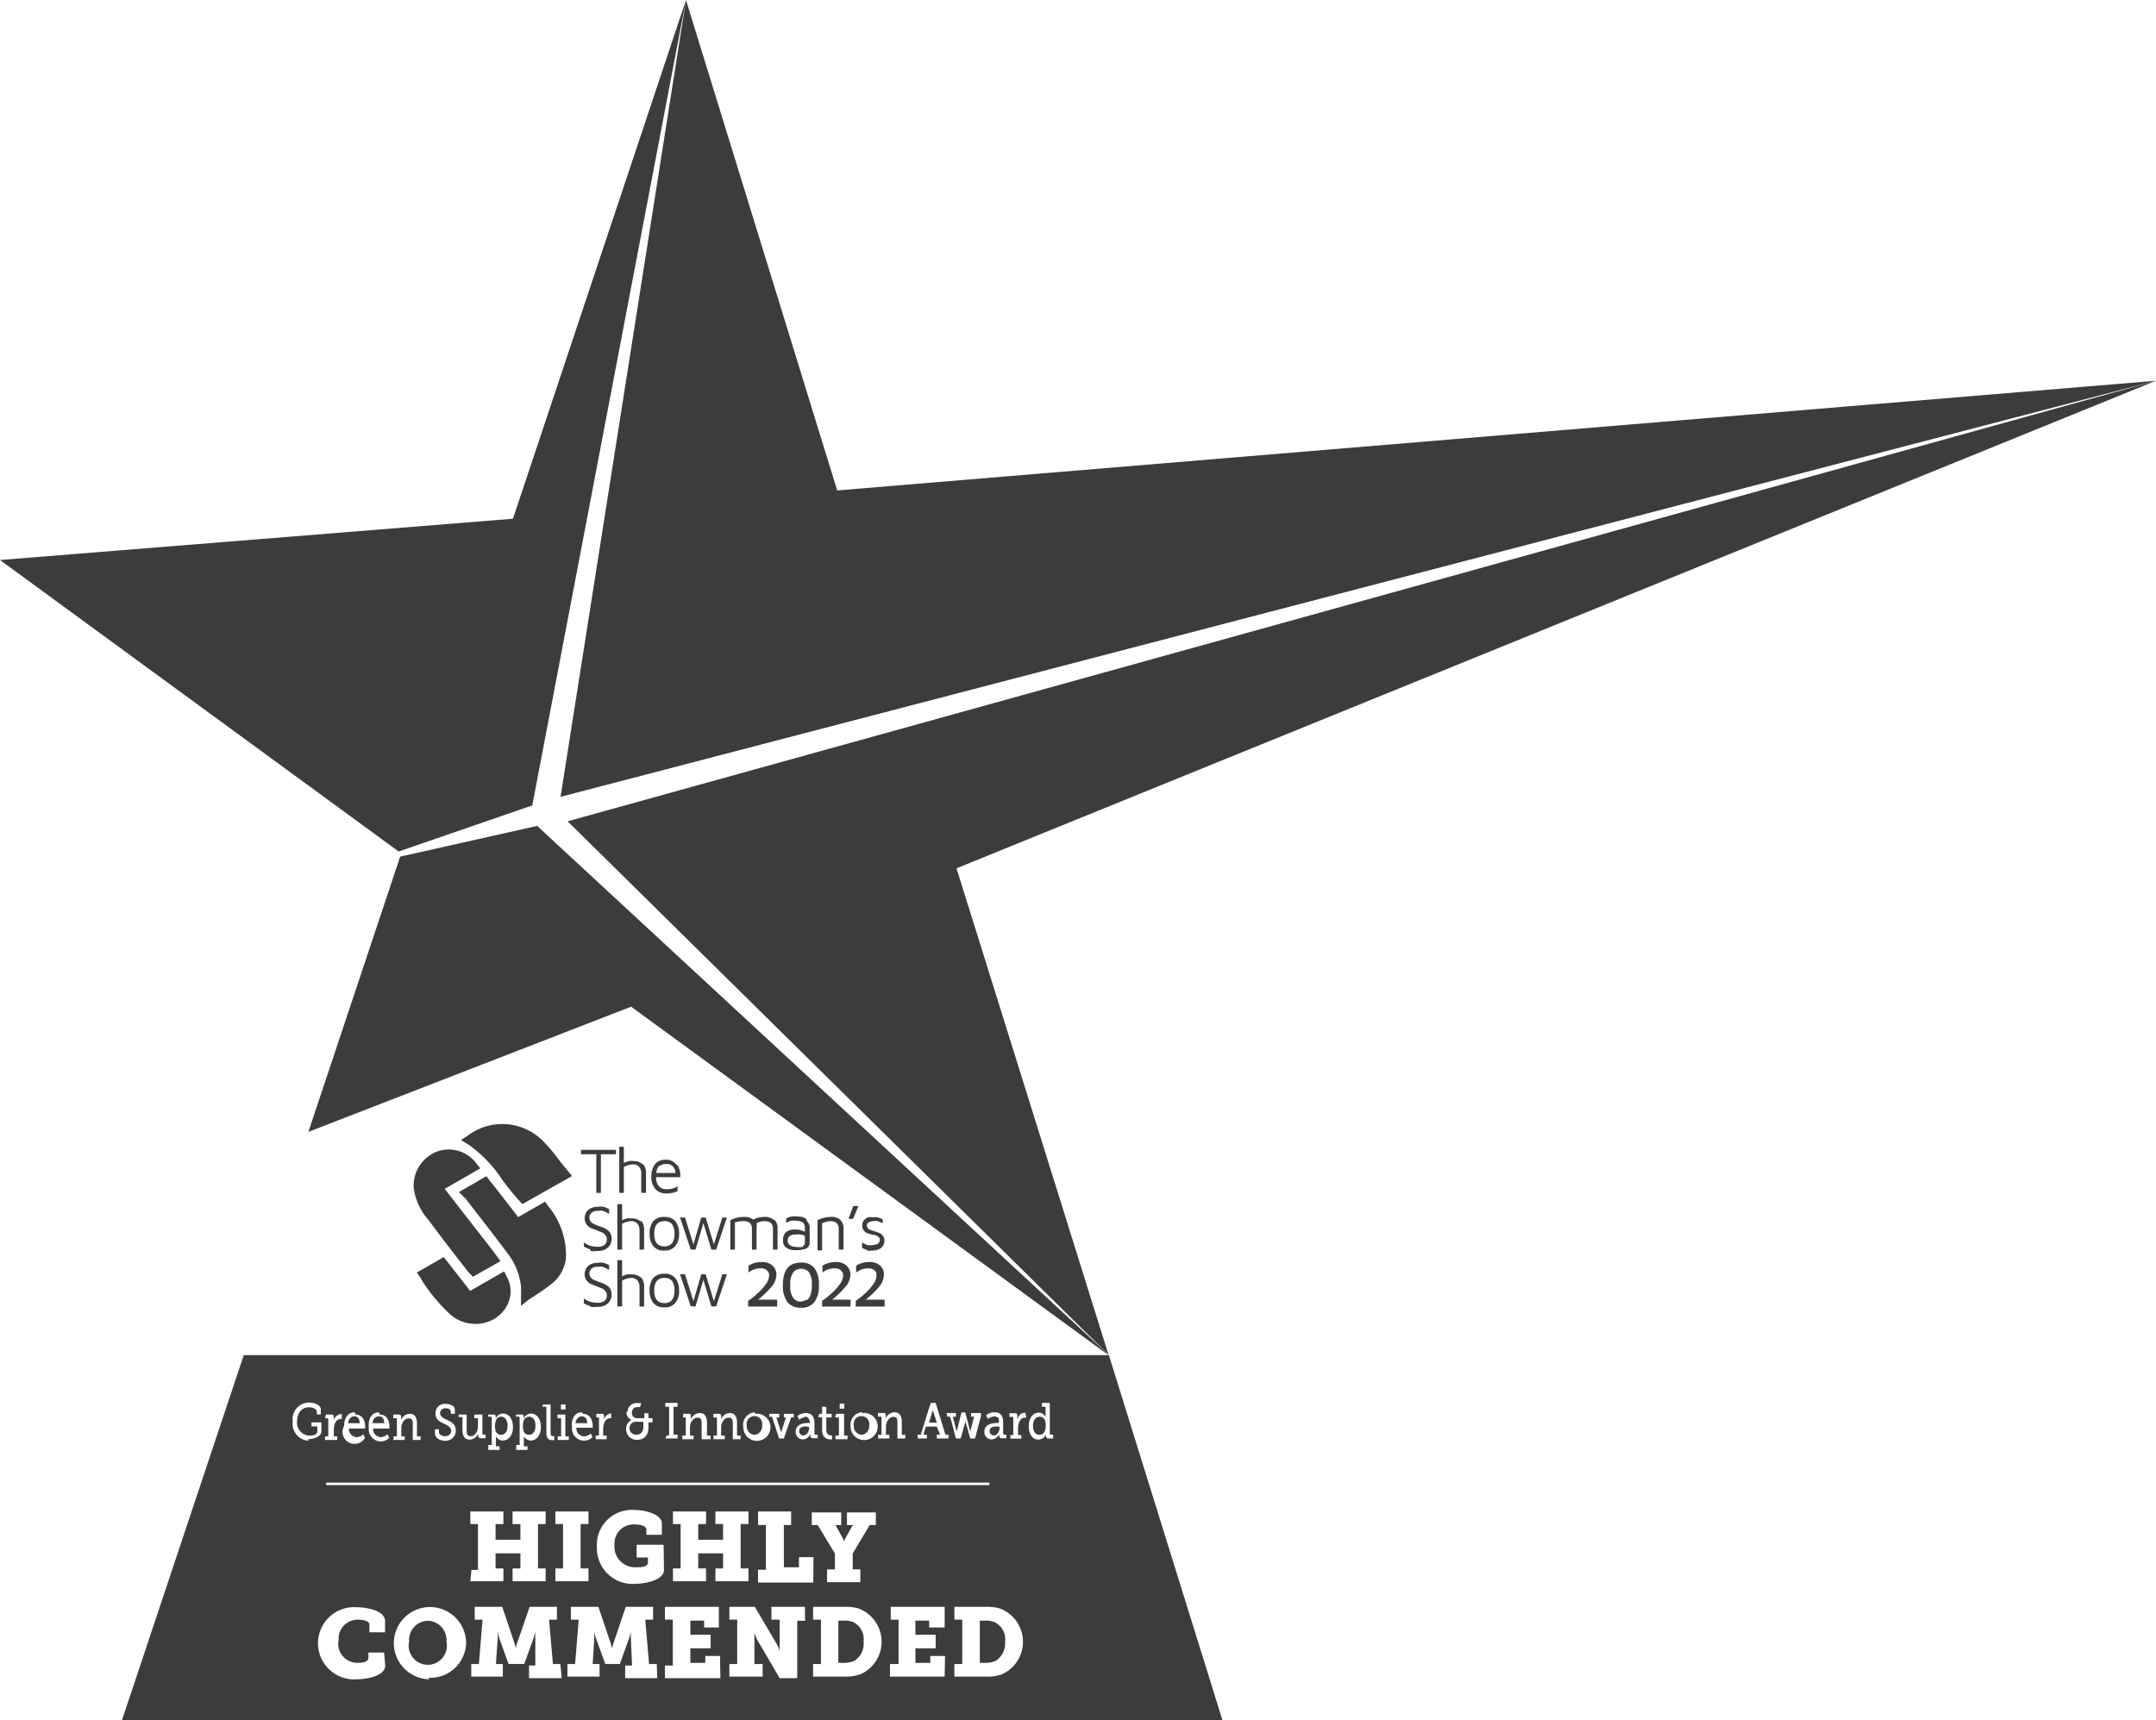
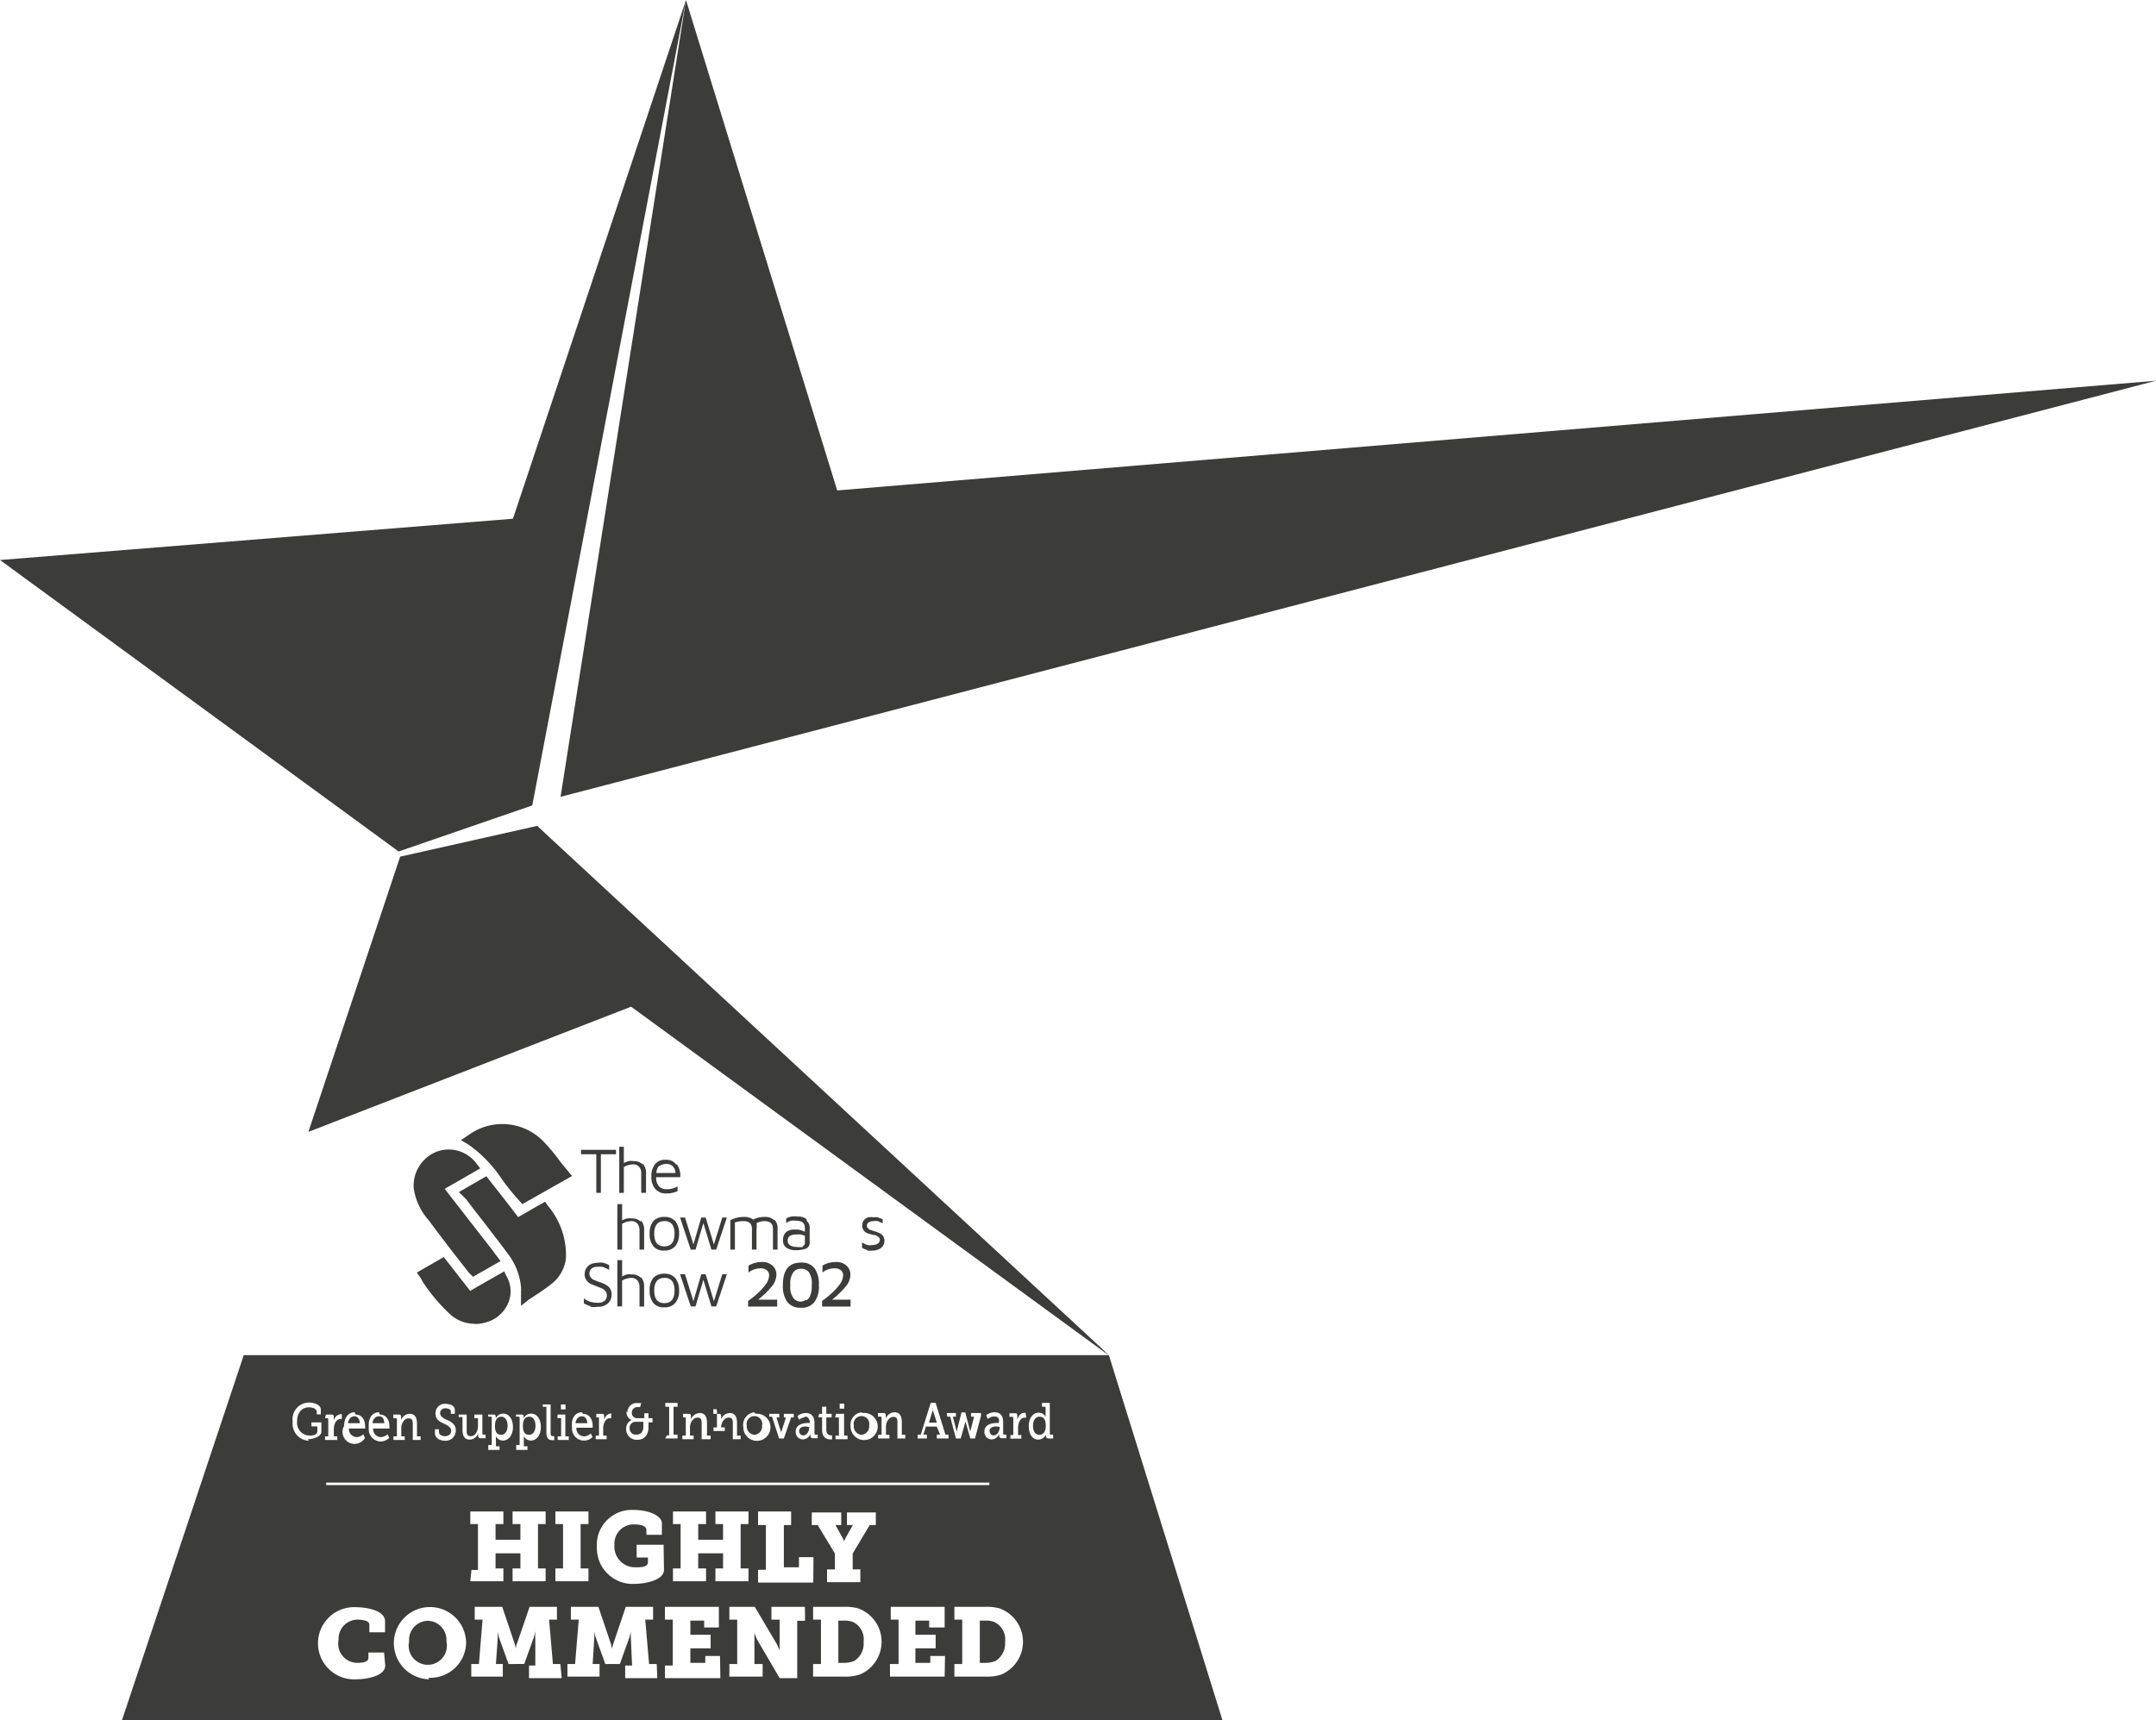
<svg xmlns="http://www.w3.org/2000/svg" viewBox="0 0 112.77 90">
  <defs>
    <style>.cls-1,.cls-2{fill:#3c3c3b;}.cls-1{fill-rule:evenodd;}</style>
  </defs>
  <g id="Layer_2" data-name="Layer 2">
    <g id="Layer_1-2" data-name="Layer 1">
      <polygon class="cls-1" points="35.88 0 27.84 42.14 20.85 44.55 0 29.3 26.83 27.14 35.88 0" />
-       <polygon class="cls-1" points="50.03 45.43 57.98 70.88 29.69 42.97 112.77 19.92 50.03 45.43" />
      <polygon class="cls-1" points="112.77 19.92 29.32 41.69 35.88 0 43.79 25.66 112.77 19.92" />
      <polygon class="cls-1" points="57.98 70.9 33.01 52.67 27.06 54.98 16.13 59.22 20.93 44.82 28.1 43.21 28.84 43.9 57.7 70.62 57.98 70.9" />
      <path class="cls-1" d="M48.79,73.78a.4.4,0,0,1,0-.14h0a.58.58,0,0,1,0,.14l-.2.65H49Z" />
      <path class="cls-1" d="M22.4,84.8a1,1,0,0,0-1,1.08,1,1,0,1,0,1.95,0A1,1,0,0,0,22.4,84.8Z" />
      <path class="cls-1" d="M19.82,74.1c-.17,0-.31.13-.34.36h.62C20.09,74.22,20,74.1,19.82,74.1Z" />
      <path class="cls-1" d="M18.54,74.1c-.17,0-.3.13-.34.36h.62C18.81,74.22,18.69,74.1,18.54,74.1Z" />
      <path class="cls-1" d="M26.22,75.07c.18,0,.33-.17.33-.47s-.14-.48-.33-.48-.33.14-.33.48S26,75.07,26.22,75.07Z" />
      <path class="cls-1" d="M39.46,75.07a.44.44,0,0,0,.4-.48.41.41,0,1,0-.8,0A.44.44,0,0,0,39.46,75.07Z" />
      <path class="cls-1" d="M30.44,74.1c-.17,0-.31.13-.34.36h.62C30.71,74.22,30.59,74.1,30.44,74.1Z" />
      <path class="cls-1" d="M27.68,75.07c.18,0,.33-.17.33-.47s-.13-.48-.33-.48-.33.14-.33.48S27.46,75.07,27.68,75.07Z" />
      <path class="cls-1" d="M41.8,74.87a.22.22,0,0,0,.21.23c.2,0,.32-.23.32-.44v0h-.06C42.17,74.61,41.8,74.61,41.8,74.87Z" />
      <path class="cls-1" d="M45.06,75.07a.44.44,0,0,0,.4-.48.41.41,0,1,0-.8,0A.44.44,0,0,0,45.06,75.07Z" />
      <path class="cls-1" d="M33.29,75.06c.21,0,.36-.13.36-.43v-.24h-.36a.32.32,0,0,0-.36.33A.33.33,0,0,0,33.29,75.06Z" />
      <path class="cls-1" d="M51.76,74.87a.22.22,0,0,0,.21.23c.2,0,.32-.23.32-.44v0h0C52.13,74.61,51.76,74.61,51.76,74.87Z" />
      <path class="cls-1" d="M44.61,84.86a1.32,1.32,0,0,0-.49-.07h-.27V87h.27a1.4,1.4,0,0,0,.56-.1,1.06,1.06,0,0,0,.49-1A1,1,0,0,0,44.61,84.86Z" />
      <path class="cls-1" d="M52,84.86a1.26,1.26,0,0,0-.49-.07h-.26V87h.26a1.34,1.34,0,0,0,.56-.1,1.07,1.07,0,0,0,.5-1A1,1,0,0,0,52,84.86Z" />
-       <path class="cls-1" d="M58,70.9H12.75L6.38,90H63.94ZM52,74.11a.57.57,0,0,0-.33.13l-.09-.19a.68.68,0,0,1,.44-.16c.3,0,.45.18.45.52V75s0,.06.05.06h.12v.19h-.23c-.1,0-.15-.05-.15-.14v0a.41.41,0,0,1,0-.09h0a.43.43,0,0,1-.38.29.38.38,0,0,1-.39-.41c0-.42.48-.45.68-.45h.07v0C52.29,74.18,52.18,74.11,52,74.11Zm-7,8v.67H43.26v-.67h.41v-.83l-.9-1.49h-.31v-.66H44v.66h-.3l.37.67a1,1,0,0,1,.08.18h0l.08-.18.38-.67h-.31v-.66h1.51v.66h-.32l-.89,1.49v.83ZM17.06,77.7v-.13H51.75v.13Zm22.09,4.36v.67H37.42v-.67h.4v-.79h-1.3v.79h.41v.67H35.2v-.67h.4V79.74h-.4v-.66h1.73v.66h-.41v.82h1.3v-.82h-.4v-.66h1.73v.66h-.41v2.32Zm-8.37,0v.67H29.05v-.67h.4V79.74h-.4v-.66h1.73v.66h-.41v2.32Zm18.74-8.13H50v.19h-.16l.2.78a.48.48,0,0,1,0,.13h0a.48.48,0,0,1,0-.13l.25-1h.2l.26,1,0,.13h0l0-.13.2-.78h-.16v-.19h.52v.19H51.3L51,75.26h-.25l-.25-.89,0-.13h0l0,.13-.25.89H50l-.3-1.14h-.15ZM48,75.06h.16l.52-1.66h.26l.51,1.66h.16v.2H49v-.2h.17L49,74.64h-.57l-.13.42h.18v.2H48Zm-2.08-1.13h.26c.1,0,.15,0,.15.14v.07a.28.28,0,0,1,0,.08h0a.5.5,0,0,1,.45-.33c.27,0,.39.18.39.52v.66h.18v.19h-.41v-.79c0-.19,0-.34-.21-.34s-.39.25-.39.51v.43h.18v.19h-.59v-.19h.18v-.89s0-.06-.05-.06h-.14Zm-.81,0a.71.71,0,1,1-.62.7A.66.66,0,0,1,45.06,73.89Zm-1.19-.49h.24v.26h-.24Zm-.19.53h.42v1.14h.18v.19H43.7v-.19h.18v-.95h-.2Zm-.88,0H43v-.37h.22v.37h.28v.19h-.28v.63c0,.27.16.31.25.31h.05v.21h-.08c-.15,0-.44-.06-.44-.5v-.66h-.2Zm-.72.18a.57.57,0,0,0-.33.13l-.09-.19a.68.68,0,0,1,.44-.16c.29,0,.45.18.45.52V75s0,.06.05.06h.12v.19h-.23c-.11,0-.15-.05-.15-.14v0a.41.41,0,0,1,0-.09h0a.44.44,0,0,1-.39.29.38.38,0,0,1-.38-.41c0-.42.48-.45.67-.45h.08v0C42.33,74.18,42.22,74.11,42.08,74.11Zm-1.89-.18h.52v.19h-.15l.25.78,0,.13h0a.48.48,0,0,1,0-.13l.25-.78H41v-.19h.52v.19h-.14L41,75.26h-.25l-.37-1.14h-.15Zm-.73,0a.71.71,0,1,1-.63.7A.66.66,0,0,1,39.46,73.89Zm-2.2,0h.26c.1,0,.15,0,.15.14v.07a.28.28,0,0,1,0,.08h0a.49.49,0,0,1,.45-.33c.26,0,.38.18.38.52v.66h.19v.19h-.41v-.79c0-.19,0-.34-.22-.34s-.39.25-.39.51v.43h.19v.19h-.59v-.19h.18v-.89s0-.06-.05-.06h-.14Zm-1.58,0h.26c.1,0,.15,0,.15.14v.07a.28.28,0,0,1,0,.08h0a.52.52,0,0,1,.46-.33c.26,0,.38.18.38.52v.66h.19v.19H36.7v-.79c0-.19,0-.34-.22-.34s-.39.25-.39.51v.43h.19v.19h-.59v-.19h.18v-.89s0-.06,0-.06h-.14Zm-.85,1.13H35V73.6h-.2v-.2h.64v.2h-.21v1.46h.21v.2h-.64Zm-2.06-1.21a.47.47,0,0,1,.52-.48l.2,0-.06.21h-.12a.28.28,0,0,0-.31.28.27.27,0,0,0,.3.3h.35v-.26h.22v.26h.21v.22h-.21v.25c0,.42-.23.66-.58.66a.55.55,0,0,1-.59-.56.5.5,0,0,1,.29-.48h0A.42.42,0,0,1,32.77,73.85Zm-1.63.08h.26c.1,0,.15,0,.15.15v.09a.41.41,0,0,1,0,.09h0a.41.41,0,0,1,.37-.35h0v.25h-.06c-.25,0-.36.29-.36.55v.36h.18v.19h-.57v-.19h.17v-.89s0-.06,0-.06h-.14Zm-.7,0c.33,0,.51.28.51.63a.77.77,0,0,1,0,.1h-.85a.41.41,0,0,0,.4.45.55.55,0,0,0,.35-.15l.09.19a.63.63,0,0,1-1.07-.51C29.86,74.17,30.11,73.89,30.44,73.89Zm-1.15-.49h.24v.26h-.24Zm-.18.53h.41v1.14h.18v.19h-.58v-.19h.18v-.95h-.19Zm-.77-.53h.41v1.47c0,.11,0,.19.13.19h.06v.21h-.1c-.17,0-.31-.07-.31-.39V73.6h-.19Zm-1.4.53h.26c.1,0,.14,0,.14.13h0a.38.38,0,0,1,0,.08h0a.41.41,0,0,1,.39-.26c.31,0,.51.29.51.71s-.23.7-.53.7a.42.42,0,0,1-.36-.23h0v.53h.19v.19H27V75.6h.18V74.18s0-.06-.05-.06h-.14Zm-1.46,0h.25c.11,0,.15,0,.15.13h0a.38.38,0,0,1,0,.08h0a.41.41,0,0,1,.39-.26c.31,0,.51.29.51.71s-.23.7-.53.7a.4.4,0,0,1-.36-.23h0a.68.68,0,0,1,0,.12v.41h.19v.19h-.59V75.6h.18V74.18s0-.06-.05-.06h-.14Zm-1.54,0h.42v.8c0,.19,0,.33.22.33s.37-.25.37-.52v-.42h-.19v-.19h.42V75s0,.06.05.06h.12v.19h-.24c-.1,0-.15-.05-.15-.14V75h0a.48.48,0,0,1-.44.32c-.25,0-.38-.16-.38-.52v-.66h-.2Zm-1.24.77h.21v.14c0,.14.15.22.32.22s.32-.1.32-.28-.19-.29-.39-.38-.43-.2-.43-.53a.48.48,0,0,1,.52-.5c.24,0,.49.1.49.31v.21h-.21v-.13c0-.1-.15-.16-.28-.16s-.28.08-.28.25.16.27.34.35.48.21.48.55a.53.53,0,0,1-.56.55c-.25,0-.53-.13-.53-.4Zm-2.18-.77h.26c.1,0,.15,0,.15.14v.07a.28.28,0,0,1,0,.08h0a.49.49,0,0,1,.45-.33c.26,0,.38.18.38.52v.66H22v.19h-.41v-.79c0-.19,0-.34-.22-.34s-.38.25-.38.51v.43h.18v.19h-.59v-.19h.18v-.89s0-.06-.05-.06h-.14Zm-.7,0c.33,0,.5.28.5.63v.1h-.85a.41.41,0,0,0,.4.45.55.55,0,0,0,.35-.15l.09.19a.67.67,0,0,1-.45.19.64.64,0,0,1-.62-.7C19.24,74.17,19.49,73.89,19.82,73.89Zm-1.27,0c.33,0,.5.28.5.63a.77.77,0,0,1,0,.1h-.85a.42.42,0,0,0,.41.45.51.51,0,0,0,.34-.15l.09.19A.62.62,0,0,1,18,74.6C18,74.17,18.22,73.89,18.55,73.89Zm-1.55,0h.26c.1,0,.15,0,.15.15v.09a.41.41,0,0,1,0,.09h0a.41.41,0,0,1,.36-.35h.06v.25h-.06c-.25,0-.36.29-.36.55v.36h.18v.19H17v-.19h.17v-.89s0-.06-.05-.06H17Zm-.9,1.37a.89.89,0,0,1-.84-1,.87.87,0,0,1,.85-1c.28,0,.62.13.62.36V74h-.21v-.13c0-.16-.22-.24-.41-.24-.38,0-.62.3-.62.73a.67.67,0,0,0,.63.75c.14,0,.43,0,.43-.24v-.24h-.31v-.21h.52v.52C16.76,75.19,16.35,75.3,16.1,75.3Zm4,11.76c0,.56-1,.72-1.49.72a1.89,1.89,0,1,1,0-3.77c.45,0,1.48.15,1.48.73v.58h-.82V85c0-.21-.37-.26-.61-.26a1,1,0,0,0-1,1.06A1,1,0,0,0,18.67,87c.16,0,.6,0,.6-.26v-.28h.82Zm2.31.72a1.89,1.89,0,1,1,1.92-1.9A1.87,1.87,0,0,1,22.4,87.78Zm2.2-5.72H25V79.74h-.4v-.66h1.73v.66h-.41v.82h1.3v-.82h-.41v-.66h1.73v.66h-.4v2.32h.4v.67H26.81v-.67h.41v-.79h-1.3v.79h.41v.67H24.6Zm4.72,5.66H27.67v-.66H28L28,85.75a2.89,2.89,0,0,1,0-.41h0s-.05.23-.1.39l-.48,1.33H26.6l-.48-1.33a3.78,3.78,0,0,1-.09-.39h0a2.89,2.89,0,0,1,0,.41l-.09,1.31h.36v.66H24.65v-.66h.4l.19-2.32h-.41v-.67h1.44l.61,1.81a2.15,2.15,0,0,1,.1.38h0s0-.15.1-.38l.62-1.81h1.43v.67h-.41l.2,2.32h.39Zm5,0H32.7v-.66h.36L33,85.75a2.89,2.89,0,0,1,0-.41h0a2.65,2.65,0,0,1-.1.39l-.48,1.33h-.76l-.48-1.33a2.65,2.65,0,0,1-.1-.39h0a2.89,2.89,0,0,1,0,.41L31,87.06h.36v.66H29.68v-.66h.4l.19-2.32h-.41v-.67H31.3l.61,1.81a2.15,2.15,0,0,1,.1.38h0a3.19,3.19,0,0,1,.11-.38l.61-1.81h1.43v.67h-.41l.2,2.32h.4Zm.35-5.66c0,.54-1,.73-1.57.73a1.87,1.87,0,0,1-1.94-1.91A1.83,1.83,0,0,1,33.15,79c.67,0,1.47.25,1.47.71v.59h-.81v-.26c0-.19-.27-.28-.6-.28a1,1,0,0,0-1.07,1.06A1.08,1.08,0,0,0,33.26,82c.24,0,.63,0,.63-.26v-.25H33.3v-.67h1.41Zm2.95,5.66H34.78v-.66h.41V84.74h-.41v-.67H37.6v1.08h-.77v-.36h-.72v.74h1.06v.71H36.11V87h.78v-.36h.77Zm4.43-3h-.41v3h-.92L39.61,85.8a2.69,2.69,0,0,1-.15-.37h0s0,.24,0,.4v1.23h.43v.66H38.15v-.66h.41V84.74h-.41v-.67h1.33L40.62,86a2.11,2.11,0,0,1,.16.37h0a4.11,4.11,0,0,1,0-.41V84.74h-.43v-.67h1.75Zm.43-2H39.65v-.67h.41V79.79h-.41v-.71h1.73v.71H41V82h.79v-.53h.76ZM45,87.6a2.41,2.41,0,0,1-.87.12H42.53v-.66h.41V84.74h-.41v-.67h1.61a2.54,2.54,0,0,1,.75.08A1.86,1.86,0,0,1,45,87.6Zm4.41.12H46.55v-.66H47V84.74h-.41v-.67h2.82v1.08H48.6v-.36h-.72v.74h1.06v.71H47.88V87h.78v-.36h.77Zm3-.12a2.38,2.38,0,0,1-.87.12H49.92v-.66h.41V84.74h-.41v-.67h1.61a2.54,2.54,0,0,1,.75.08,1.86,1.86,0,0,1,.12,3.45Zm1.27-13.43H53.6c-.24,0-.35.29-.35.55v.36h.17v.19h-.57v-.19H53v-.89s0-.06-.05-.06h-.15v-.19h.26c.11,0,.15,0,.15.15v.18h0c.06-.2.19-.35.37-.35h.06Zm1.41,1.09h-.23c-.11,0-.15-.05-.15-.14v0a.24.24,0,0,1,0-.07h0a.44.44,0,0,1-.4.27c-.31,0-.5-.29-.5-.7s.21-.71.52-.71a.39.39,0,0,1,.36.23h0a.45.45,0,0,1,0-.1V73.6H54.5v-.2h.41V75s0,.06.05.06h.12Z" />
+       <path class="cls-1" d="M58,70.9H12.75L6.38,90H63.94ZM52,74.11a.57.57,0,0,0-.33.13l-.09-.19a.68.68,0,0,1,.44-.16c.3,0,.45.18.45.52V75s0,.06.05.06h.12v.19h-.23c-.1,0-.15-.05-.15-.14v0a.41.41,0,0,1,0-.09h0a.43.43,0,0,1-.38.29.38.38,0,0,1-.39-.41c0-.42.48-.45.68-.45h.07v0C52.29,74.18,52.18,74.11,52,74.11Zm-7,8v.67H43.26v-.67h.41v-.83l-.9-1.49h-.31v-.66H44v.66h-.3l.37.67a1,1,0,0,1,.08.18h0l.08-.18.38-.67h-.31v-.66h1.51v.66h-.32l-.89,1.49v.83ZM17.06,77.7v-.13H51.75v.13Zm22.09,4.36v.67H37.42v-.67h.4v-.79h-1.3v.79h.41v.67H35.2v-.67h.4V79.74h-.4v-.66h1.73v.66h-.41v.82h1.3v-.82h-.4v-.66h1.73v.66h-.41v2.32Zm-8.37,0v.67H29.05v-.67h.4V79.74h-.4v-.66h1.73v.66h-.41v2.32Zm18.74-8.13H50v.19h-.16l.2.78a.48.48,0,0,1,0,.13h0a.48.48,0,0,1,0-.13l.25-1h.2l.26,1,0,.13h0l0-.13.2-.78h-.16v-.19h.52v.19H51.3L51,75.26h-.25l-.25-.89,0-.13h0l0,.13-.25.89H50l-.3-1.14h-.15ZM48,75.06h.16l.52-1.66h.26l.51,1.66h.16v.2H49v-.2h.17L49,74.64h-.57l-.13.42h.18v.2H48Zm-2.08-1.13h.26c.1,0,.15,0,.15.14v.07a.28.28,0,0,1,0,.08h0a.5.5,0,0,1,.45-.33c.27,0,.39.18.39.52v.66h.18v.19h-.41v-.79c0-.19,0-.34-.21-.34s-.39.25-.39.51v.43h.18v.19h-.59v-.19h.18v-.89s0-.06-.05-.06h-.14Zm-.81,0a.71.71,0,1,1-.62.7A.66.66,0,0,1,45.06,73.89Zm-1.19-.49h.24v.26h-.24Zm-.19.53h.42v1.14h.18v.19H43.7v-.19h.18v-.95h-.2Zm-.88,0H43v-.37h.22v.37h.28v.19h-.28v.63c0,.27.16.31.25.31h.05v.21h-.08c-.15,0-.44-.06-.44-.5v-.66h-.2Zm-.72.18a.57.57,0,0,0-.33.13l-.09-.19a.68.68,0,0,1,.44-.16c.29,0,.45.18.45.52V75s0,.06.05.06h.12v.19h-.23c-.11,0-.15-.05-.15-.14v0a.41.41,0,0,1,0-.09h0a.44.44,0,0,1-.39.29.38.38,0,0,1-.38-.41c0-.42.48-.45.67-.45h.08v0C42.33,74.18,42.22,74.11,42.08,74.11Zm-1.89-.18h.52v.19h-.15l.25.78,0,.13h0a.48.48,0,0,1,0-.13l.25-.78H41v-.19h.52v.19h-.14L41,75.26h-.25l-.37-1.14h-.15Zm-.73,0a.71.71,0,1,1-.63.7A.66.66,0,0,1,39.46,73.89Zm-2.2,0h.26c.1,0,.15,0,.15.14v.07a.28.28,0,0,1,0,.08h0a.49.49,0,0,1,.45-.33c.26,0,.38.18.38.52v.66h.19v.19h-.41v-.79c0-.19,0-.34-.22-.34s-.39.25-.39.51h.19v.19h-.59v-.19h.18v-.89s0-.06-.05-.06h-.14Zm-1.58,0h.26c.1,0,.15,0,.15.14v.07a.28.28,0,0,1,0,.08h0a.52.52,0,0,1,.46-.33c.26,0,.38.18.38.52v.66h.19v.19H36.7v-.79c0-.19,0-.34-.22-.34s-.39.25-.39.51v.43h.19v.19h-.59v-.19h.18v-.89s0-.06,0-.06h-.14Zm-.85,1.13H35V73.6h-.2v-.2h.64v.2h-.21v1.46h.21v.2h-.64Zm-2.06-1.21a.47.47,0,0,1,.52-.48l.2,0-.06.21h-.12a.28.28,0,0,0-.31.28.27.27,0,0,0,.3.3h.35v-.26h.22v.26h.21v.22h-.21v.25c0,.42-.23.66-.58.66a.55.55,0,0,1-.59-.56.5.5,0,0,1,.29-.48h0A.42.42,0,0,1,32.77,73.85Zm-1.63.08h.26c.1,0,.15,0,.15.15v.09a.41.41,0,0,1,0,.09h0a.41.41,0,0,1,.37-.35h0v.25h-.06c-.25,0-.36.29-.36.55v.36h.18v.19h-.57v-.19h.17v-.89s0-.06,0-.06h-.14Zm-.7,0c.33,0,.51.28.51.63a.77.77,0,0,1,0,.1h-.85a.41.41,0,0,0,.4.45.55.55,0,0,0,.35-.15l.09.19a.63.63,0,0,1-1.07-.51C29.86,74.17,30.11,73.89,30.44,73.89Zm-1.15-.49h.24v.26h-.24Zm-.18.53h.41v1.14h.18v.19h-.58v-.19h.18v-.95h-.19Zm-.77-.53h.41v1.47c0,.11,0,.19.13.19h.06v.21h-.1c-.17,0-.31-.07-.31-.39V73.6h-.19Zm-1.4.53h.26c.1,0,.14,0,.14.13h0a.38.38,0,0,1,0,.08h0a.41.41,0,0,1,.39-.26c.31,0,.51.29.51.71s-.23.7-.53.7a.42.42,0,0,1-.36-.23h0v.53h.19v.19H27V75.6h.18V74.18s0-.06-.05-.06h-.14Zm-1.46,0h.25c.11,0,.15,0,.15.13h0a.38.38,0,0,1,0,.08h0a.41.41,0,0,1,.39-.26c.31,0,.51.29.51.71s-.23.7-.53.7a.4.4,0,0,1-.36-.23h0a.68.68,0,0,1,0,.12v.41h.19v.19h-.59V75.6h.18V74.18s0-.06-.05-.06h-.14Zm-1.54,0h.42v.8c0,.19,0,.33.22.33s.37-.25.37-.52v-.42h-.19v-.19h.42V75s0,.06.05.06h.12v.19h-.24c-.1,0-.15-.05-.15-.14V75h0a.48.48,0,0,1-.44.32c-.25,0-.38-.16-.38-.52v-.66h-.2Zm-1.24.77h.21v.14c0,.14.15.22.32.22s.32-.1.32-.28-.19-.29-.39-.38-.43-.2-.43-.53a.48.48,0,0,1,.52-.5c.24,0,.49.1.49.31v.21h-.21v-.13c0-.1-.15-.16-.28-.16s-.28.08-.28.25.16.27.34.35.48.21.48.55a.53.53,0,0,1-.56.55c-.25,0-.53-.13-.53-.4Zm-2.18-.77h.26c.1,0,.15,0,.15.14v.07a.28.28,0,0,1,0,.08h0a.49.49,0,0,1,.45-.33c.26,0,.38.18.38.52v.66H22v.19h-.41v-.79c0-.19,0-.34-.22-.34s-.38.25-.38.51v.43h.18v.19h-.59v-.19h.18v-.89s0-.06-.05-.06h-.14Zm-.7,0c.33,0,.5.28.5.63v.1h-.85a.41.41,0,0,0,.4.45.55.55,0,0,0,.35-.15l.09.19a.67.67,0,0,1-.45.19.64.64,0,0,1-.62-.7C19.24,74.17,19.49,73.89,19.82,73.89Zm-1.27,0c.33,0,.5.28.5.63a.77.77,0,0,1,0,.1h-.85a.42.42,0,0,0,.41.45.51.51,0,0,0,.34-.15l.09.19A.62.62,0,0,1,18,74.6C18,74.17,18.22,73.89,18.55,73.89Zm-1.55,0h.26c.1,0,.15,0,.15.15v.09a.41.41,0,0,1,0,.09h0a.41.41,0,0,1,.36-.35h.06v.25h-.06c-.25,0-.36.29-.36.55v.36h.18v.19H17v-.19h.17v-.89s0-.06-.05-.06H17Zm-.9,1.37a.89.89,0,0,1-.84-1,.87.87,0,0,1,.85-1c.28,0,.62.13.62.36V74h-.21v-.13c0-.16-.22-.24-.41-.24-.38,0-.62.3-.62.73a.67.67,0,0,0,.63.75c.14,0,.43,0,.43-.24v-.24h-.31v-.21h.52v.52C16.76,75.19,16.35,75.3,16.1,75.3Zm4,11.76c0,.56-1,.72-1.49.72a1.89,1.89,0,1,1,0-3.77c.45,0,1.48.15,1.48.73v.58h-.82V85c0-.21-.37-.26-.61-.26a1,1,0,0,0-1,1.06A1,1,0,0,0,18.67,87c.16,0,.6,0,.6-.26v-.28h.82Zm2.31.72a1.89,1.89,0,1,1,1.92-1.9A1.87,1.87,0,0,1,22.4,87.78Zm2.2-5.72H25V79.74h-.4v-.66h1.73v.66h-.41v.82h1.3v-.82h-.41v-.66h1.73v.66h-.4v2.32h.4v.67H26.81v-.67h.41v-.79h-1.3v.79h.41v.67H24.6Zm4.72,5.66H27.67v-.66H28L28,85.75a2.89,2.89,0,0,1,0-.41h0s-.05.23-.1.39l-.48,1.33H26.6l-.48-1.33a3.78,3.78,0,0,1-.09-.39h0a2.89,2.89,0,0,1,0,.41l-.09,1.31h.36v.66H24.65v-.66h.4l.19-2.32h-.41v-.67h1.44l.61,1.81a2.15,2.15,0,0,1,.1.38h0s0-.15.1-.38l.62-1.81h1.43v.67h-.41l.2,2.32h.39Zm5,0H32.7v-.66h.36L33,85.75a2.89,2.89,0,0,1,0-.41h0a2.65,2.65,0,0,1-.1.39l-.48,1.33h-.76l-.48-1.33a2.65,2.65,0,0,1-.1-.39h0a2.89,2.89,0,0,1,0,.41L31,87.06h.36v.66H29.68v-.66h.4l.19-2.32h-.41v-.67H31.3l.61,1.81a2.15,2.15,0,0,1,.1.38h0a3.19,3.19,0,0,1,.11-.38l.61-1.81h1.43v.67h-.41l.2,2.32h.4Zm.35-5.66c0,.54-1,.73-1.57.73a1.87,1.87,0,0,1-1.94-1.91A1.83,1.83,0,0,1,33.15,79c.67,0,1.47.25,1.47.71v.59h-.81v-.26c0-.19-.27-.28-.6-.28a1,1,0,0,0-1.07,1.06A1.08,1.08,0,0,0,33.26,82c.24,0,.63,0,.63-.26v-.25H33.3v-.67h1.41Zm2.95,5.66H34.78v-.66h.41V84.74h-.41v-.67H37.6v1.08h-.77v-.36h-.72v.74h1.06v.71H36.11V87h.78v-.36h.77Zm4.43-3h-.41v3h-.92L39.61,85.8a2.69,2.69,0,0,1-.15-.37h0s0,.24,0,.4v1.23h.43v.66H38.15v-.66h.41V84.74h-.41v-.67h1.33L40.62,86a2.11,2.11,0,0,1,.16.37h0a4.11,4.11,0,0,1,0-.41V84.74h-.43v-.67h1.75Zm.43-2H39.65v-.67h.41V79.79h-.41v-.71h1.73v.71H41V82h.79v-.53h.76ZM45,87.6a2.41,2.41,0,0,1-.87.12H42.53v-.66h.41V84.74h-.41v-.67h1.61a2.54,2.54,0,0,1,.75.08A1.86,1.86,0,0,1,45,87.6Zm4.41.12H46.55v-.66H47V84.74h-.41v-.67h2.82v1.08H48.6v-.36h-.72v.74h1.06v.71H47.88V87h.78v-.36h.77Zm3-.12a2.38,2.38,0,0,1-.87.12H49.92v-.66h.41V84.74h-.41v-.67h1.61a2.54,2.54,0,0,1,.75.08,1.86,1.86,0,0,1,.12,3.45Zm1.27-13.43H53.6c-.24,0-.35.29-.35.55v.36h.17v.19h-.57v-.19H53v-.89s0-.06-.05-.06h-.15v-.19h.26c.11,0,.15,0,.15.15v.18h0c.06-.2.19-.35.37-.35h.06Zm1.41,1.09h-.23c-.11,0-.15-.05-.15-.14v0a.24.24,0,0,1,0-.07h0a.44.44,0,0,1-.4.27c-.31,0-.5-.29-.5-.7s.21-.71.52-.71a.39.39,0,0,1,.36.23h0a.45.45,0,0,1,0-.1V73.6H54.5v-.2h.41V75s0,.06.05.06h.12Z" />
      <path class="cls-1" d="M54.37,74.12c-.19,0-.34.17-.34.48s.14.47.33.47.34-.14.34-.47S54.59,74.12,54.37,74.12Z" />
      <polygon class="cls-2" points="31.19 60.39 30.39 60.39 30.39 60.16 32.22 60.16 32.22 60.39 31.43 60.39 31.43 62.41 31.19 62.41 31.19 60.39" />
      <path class="cls-2" d="M33.62,60.88a.73.73,0,0,1,.17.53v1h-.25v-1a.5.5,0,0,0-.11-.36.38.38,0,0,0-.32-.13,1,1,0,0,0-.48.14v1.35h-.24V60h.24v.85a1.17,1.17,0,0,1,.26-.1.77.77,0,0,1,.25,0,.62.62,0,0,1,.48.18" />
      <path class="cls-2" d="M34.47,61a.61.61,0,0,0-.14.37h1a.51.51,0,0,0-.14-.35.44.44,0,0,0-.34-.12.55.55,0,0,0-.34.1m.9-.07a1,1,0,0,1,.17.66H34.32a.68.68,0,0,0,.14.47.53.53,0,0,0,.4.16,1.06,1.06,0,0,0,.58-.15v.25a1.32,1.32,0,0,1-.59.12.72.72,0,0,1-.57-.23.93.93,0,0,1-.21-.66,1,1,0,0,1,.2-.65.66.66,0,0,1,.54-.22.63.63,0,0,1,.56.25" />
-       <path class="cls-2" d="M30.88,65.37a1.87,1.87,0,0,1-.34-.15V65a1,1,0,0,0,.31.17,1.31,1.31,0,0,0,.41.06.53.53,0,0,0,.36-.1.36.36,0,0,0,.12-.28.32.32,0,0,0-.07-.22.54.54,0,0,0-.16-.14l-.3-.12-.33-.13a.76.76,0,0,1-.21-.19.58.58,0,0,1-.09-.33.68.68,0,0,1,.07-.27.58.58,0,0,1,.22-.22.82.82,0,0,1,.4-.09.78.78,0,0,1,.29,0,1.54,1.54,0,0,1,.3.12v.25l-.13-.07a1,1,0,0,0-.21-.09.88.88,0,0,0-.24,0,.53.53,0,0,0-.34.1.3.3,0,0,0-.11.24.33.33,0,0,0,.06.21.34.34,0,0,0,.16.13,2.1,2.1,0,0,0,.28.12,2.45,2.45,0,0,1,.34.13.87.87,0,0,1,.23.2.58.58,0,0,1,.09.33.61.61,0,0,1-.18.45.74.74,0,0,1-.56.19,1.18,1.18,0,0,1-.37,0" />
      <path class="cls-2" d="M33.53,63.85a.75.75,0,0,1,.16.53v1h-.24v-1a.57.57,0,0,0-.11-.36.41.41,0,0,0-.32-.13,1,1,0,0,0-.48.14v1.35h-.25V63h.25v.85a1.09,1.09,0,0,1,.25-.1.81.81,0,0,1,.25,0,.63.63,0,0,1,.49.18" />
      <path class="cls-2" d="M35.28,64.55a.84.84,0,0,0-.12-.49.49.49,0,0,0-.41-.17c-.35,0-.53.22-.53.66s.18.66.53.66.53-.22.53-.66m-1.11.65a1,1,0,0,1-.19-.65,1,1,0,0,1,.19-.66.75.75,0,0,1,.58-.22.72.72,0,0,1,.58.23,1,1,0,0,1,.19.65,1,1,0,0,1-.2.65.72.72,0,0,1-.57.23.69.69,0,0,1-.58-.23" />
      <polygon class="cls-2" points="38.02 63.7 37.46 65.38 37.21 65.38 36.79 63.99 36.38 65.38 36.13 65.38 35.57 63.7 35.83 63.7 36.27 65.11 36.68 63.7 36.91 63.7 37.34 65.11 37.78 63.7 38.02 63.7" />
      <path class="cls-2" d="M40.52,63.83a.62.62,0,0,1,.15.46v1.09h-.24V64.29c0-.27-.15-.4-.45-.4a.84.84,0,0,0-.41.11.85.85,0,0,1,0,.29v1.09h-.24V64.29c0-.27-.15-.4-.45-.4a1.39,1.39,0,0,0-.44.07v1.42h-.24V63.84a1.55,1.55,0,0,1,.71-.17.75.75,0,0,1,.49.14,1.2,1.2,0,0,1,.57-.14.69.69,0,0,1,.51.16" />
      <path class="cls-2" d="M42,65.18a.13.13,0,0,0,.1-.14v-.38a1,1,0,0,0-.21-.07,1,1,0,0,0-.25,0,.54.54,0,0,0-.33.08.27.27,0,0,0-.11.23.28.28,0,0,0,.13.26.67.67,0,0,0,.33.08,1.25,1.25,0,0,0,.34,0m.19-1.37a.48.48,0,0,1,.16.4V65a.33.33,0,0,1-.2.33,1.56,1.56,0,0,1-.55.08.79.79,0,0,1-.45-.12.41.41,0,0,1-.19-.39.54.54,0,0,1,.16-.44.69.69,0,0,1,.45-.13,1,1,0,0,1,.53.12v-.2c0-.25-.14-.38-.44-.38a1,1,0,0,0-.29,0,.83.83,0,0,0-.25.12v-.24a.85.85,0,0,1,.27-.1,1.45,1.45,0,0,1,.35,0,.69.69,0,0,1,.45.14" />
-       <path class="cls-2" d="M43.45,63.67a.66.66,0,0,1,.51.16.62.62,0,0,1,.16.46v1.09h-.25V64.29c0-.27-.15-.4-.45-.4A1.44,1.44,0,0,0,43,64v1.42h-.24V63.84a1.55,1.55,0,0,1,.71-.17" />
-       <polygon class="cls-2" points="44.63 63.1 44.9 63.1 44.62 63.77 44.38 63.77 44.63 63.1" />
      <path class="cls-2" d="M45.36,65.4a1.4,1.4,0,0,1-.27-.11V65a1.43,1.43,0,0,0,.28.14.73.73,0,0,0,.27,0,.54.54,0,0,0,.27-.07.24.24,0,0,0,.11-.2.16.16,0,0,0-.07-.15.71.71,0,0,0-.2-.11l-.09,0-.3-.09a.49.49,0,0,1-.18-.14.4.4,0,0,1-.08-.26.46.46,0,0,1,.08-.27.6.6,0,0,1,.22-.16.93.93,0,0,1,.29,0,.69.69,0,0,1,.22,0l.26.1V64l-.26-.11a.46.46,0,0,0-.21,0,.49.49,0,0,0-.25.06.2.2,0,0,0-.11.17.18.18,0,0,0,.06.14.25.25,0,0,0,.13.09l.21.07a2,2,0,0,1,.27.1.44.44,0,0,1,.17.14.39.39,0,0,1,.08.25.46.46,0,0,1-.09.29.44.44,0,0,1-.23.17.72.72,0,0,1-.29.06,1.23,1.23,0,0,1-.29,0" />
      <path class="cls-2" d="M30.88,68.34a1.87,1.87,0,0,1-.34-.15v-.26a1,1,0,0,0,.31.17,1.31,1.31,0,0,0,.41.06.53.53,0,0,0,.36-.1.35.35,0,0,0,.12-.28.32.32,0,0,0-.07-.22.54.54,0,0,0-.16-.14l-.3-.12-.33-.13a.76.76,0,0,1-.21-.19.54.54,0,0,1-.09-.33.68.68,0,0,1,.07-.27.58.58,0,0,1,.22-.22.82.82,0,0,1,.4-.09.78.78,0,0,1,.29,0,1.54,1.54,0,0,1,.3.12v.25l-.13-.07-.21-.09a.9.9,0,0,0-.24,0,.53.53,0,0,0-.34.09.34.34,0,0,0-.11.24.33.33,0,0,0,.06.21.44.44,0,0,0,.16.14l.28.11a1.59,1.59,0,0,1,.34.14.69.69,0,0,1,.23.19.58.58,0,0,1,.09.33.61.61,0,0,1-.18.45.74.74,0,0,1-.56.19,1.18,1.18,0,0,1-.37,0" />
      <path class="cls-2" d="M33.53,66.82a.77.77,0,0,1,.16.54v1h-.24v-1a.58.58,0,0,0-.11-.37.41.41,0,0,0-.32-.13,1,1,0,0,0-.48.14v1.35h-.25V65.93h.25v.85a1.09,1.09,0,0,1,.25-.1.81.81,0,0,1,.25,0,.63.63,0,0,1,.49.18" />
      <path class="cls-2" d="M35.28,67.52a.87.87,0,0,0-.12-.49.49.49,0,0,0-.41-.17c-.35,0-.53.22-.53.66s.18.66.53.66.53-.22.53-.66m-1.11.65a1,1,0,0,1-.19-.65,1,1,0,0,1,.19-.66.78.78,0,0,1,.58-.22.7.7,0,0,1,.58.24,1,1,0,0,1,.19.64.94.94,0,0,1-.2.65.69.69,0,0,1-.57.23.69.69,0,0,1-.58-.23" />
      <polygon class="cls-2" points="38.02 66.67 37.46 68.35 37.21 68.35 36.79 66.96 36.38 68.35 36.13 68.35 35.57 66.67 35.83 66.67 36.27 68.08 36.68 66.67 36.91 66.67 37.34 68.08 37.78 66.67 38.02 66.67" />
      <path class="cls-2" d="M27.25,68.32l0-.53a1.15,1.15,0,0,0,0-.19,2.16,2.16,0,0,0,0-.28,3.41,3.41,0,0,0-.72-1.77c-.46-.62-.95-1.25-1.42-1.86-.21-.26-.41-.53-.62-.8l-.11-.15L24,62.37l1.44-.83.16.21.42.53c.37.48.73.93,1.08,1.4h0l.82-.47.35-.2.24-.14.16.23a4,4,0,0,1,.93,2.76,2,2,0,0,1-.8,1.35c-.25.2-.51.37-.78.55l-.38.25Z" />
      <path class="cls-2" d="M27.32,63l-.16-.18a13.24,13.24,0,0,1-.9-1.11,6.75,6.75,0,0,0-1.75-1.82l-.4-.24.39-.26a3,3,0,0,1,4,.41,9.49,9.49,0,0,1,.82,1l.37.45.23.28Z" />
      <path class="cls-2" d="M24.74,66.8l-.17-.17a.08.08,0,0,0,0,0,.87.87,0,0,1-.12-.14l-.51-.65c-.5-.64-1-1.3-1.52-2a3.21,3.21,0,0,1-.78-1.67,1.91,1.91,0,0,1,1.19-1.91,1.8,1.8,0,0,1,2.07.59l.22.28-.78.45-1.08.62,0,0h0l1.29,1.66,1.23,1.58.12.17.08.1.2.27Z" />
      <path class="cls-2" d="M24.81,69.26a1.9,1.9,0,0,1-1.27-.5,9.44,9.44,0,0,1-1.42-1.68L22,66.86l-.2-.28,1.41-.81.65.83.21.27c.17.22.35.44.52.67l1.08-.62.42-.24.28-.16.14.28a1.57,1.57,0,0,1,.06,1.4,1.77,1.77,0,0,1-1.2,1,1.91,1.91,0,0,1-.52.07" />
      <path class="cls-2" d="M40.65,68v.36H39.13v-.3a3.19,3.19,0,0,0,.48-.38,2.81,2.81,0,0,0,.44-.48.84.84,0,0,0,.18-.47.34.34,0,0,0-.12-.27.5.5,0,0,0-.36-.1,1,1,0,0,0-.6.22v-.36a1.3,1.3,0,0,1,.68-.19.78.78,0,0,1,.58.19.63.63,0,0,1,.2.48,1,1,0,0,1-.28.65,4.74,4.74,0,0,1-.68.65Z" />
      <path class="cls-2" d="M41.18,68.12a1.42,1.42,0,0,1-.23-.88c0-.79.31-1.18.94-1.18a.83.83,0,0,1,.71.29,1.39,1.39,0,0,1,.23.89,1.36,1.36,0,0,1-.23.88.83.83,0,0,1-.71.3A.86.86,0,0,1,41.18,68.12Zm1-.09a.44.44,0,0,0,.2-.25,1.34,1.34,0,0,0,.08-.54,1.08,1.08,0,0,0-.15-.68.52.52,0,0,0-.41-.18.5.5,0,0,0-.4.18,1,1,0,0,0-.16.68,1,1,0,0,0,.16.68.49.49,0,0,0,.4.18A.61.61,0,0,0,42.17,68Z" />
      <path class="cls-2" d="M44.49,68v.36H43v-.3a3.78,3.78,0,0,0,.48-.38,2.81,2.81,0,0,0,.44-.48.84.84,0,0,0,.18-.47.34.34,0,0,0-.12-.27.5.5,0,0,0-.36-.1,1,1,0,0,0-.6.22v-.36a1.27,1.27,0,0,1,.68-.19.78.78,0,0,1,.58.19.63.63,0,0,1,.2.48,1,1,0,0,1-.28.65,4.74,4.74,0,0,1-.68.65Z" />
-       <path class="cls-2" d="M46.27,68v.36H44.76v-.3a4.65,4.65,0,0,0,.48-.38,2.74,2.74,0,0,0,.43-.48.84.84,0,0,0,.18-.47.33.33,0,0,0-.11-.27.53.53,0,0,0-.36-.1,1,1,0,0,0-.6.22v-.36a1.27,1.27,0,0,1,.68-.19.78.78,0,0,1,.58.19.62.62,0,0,1,.19.48,1,1,0,0,1-.27.65,4.74,4.74,0,0,1-.68.65Z" />
    </g>
  </g>
</svg>